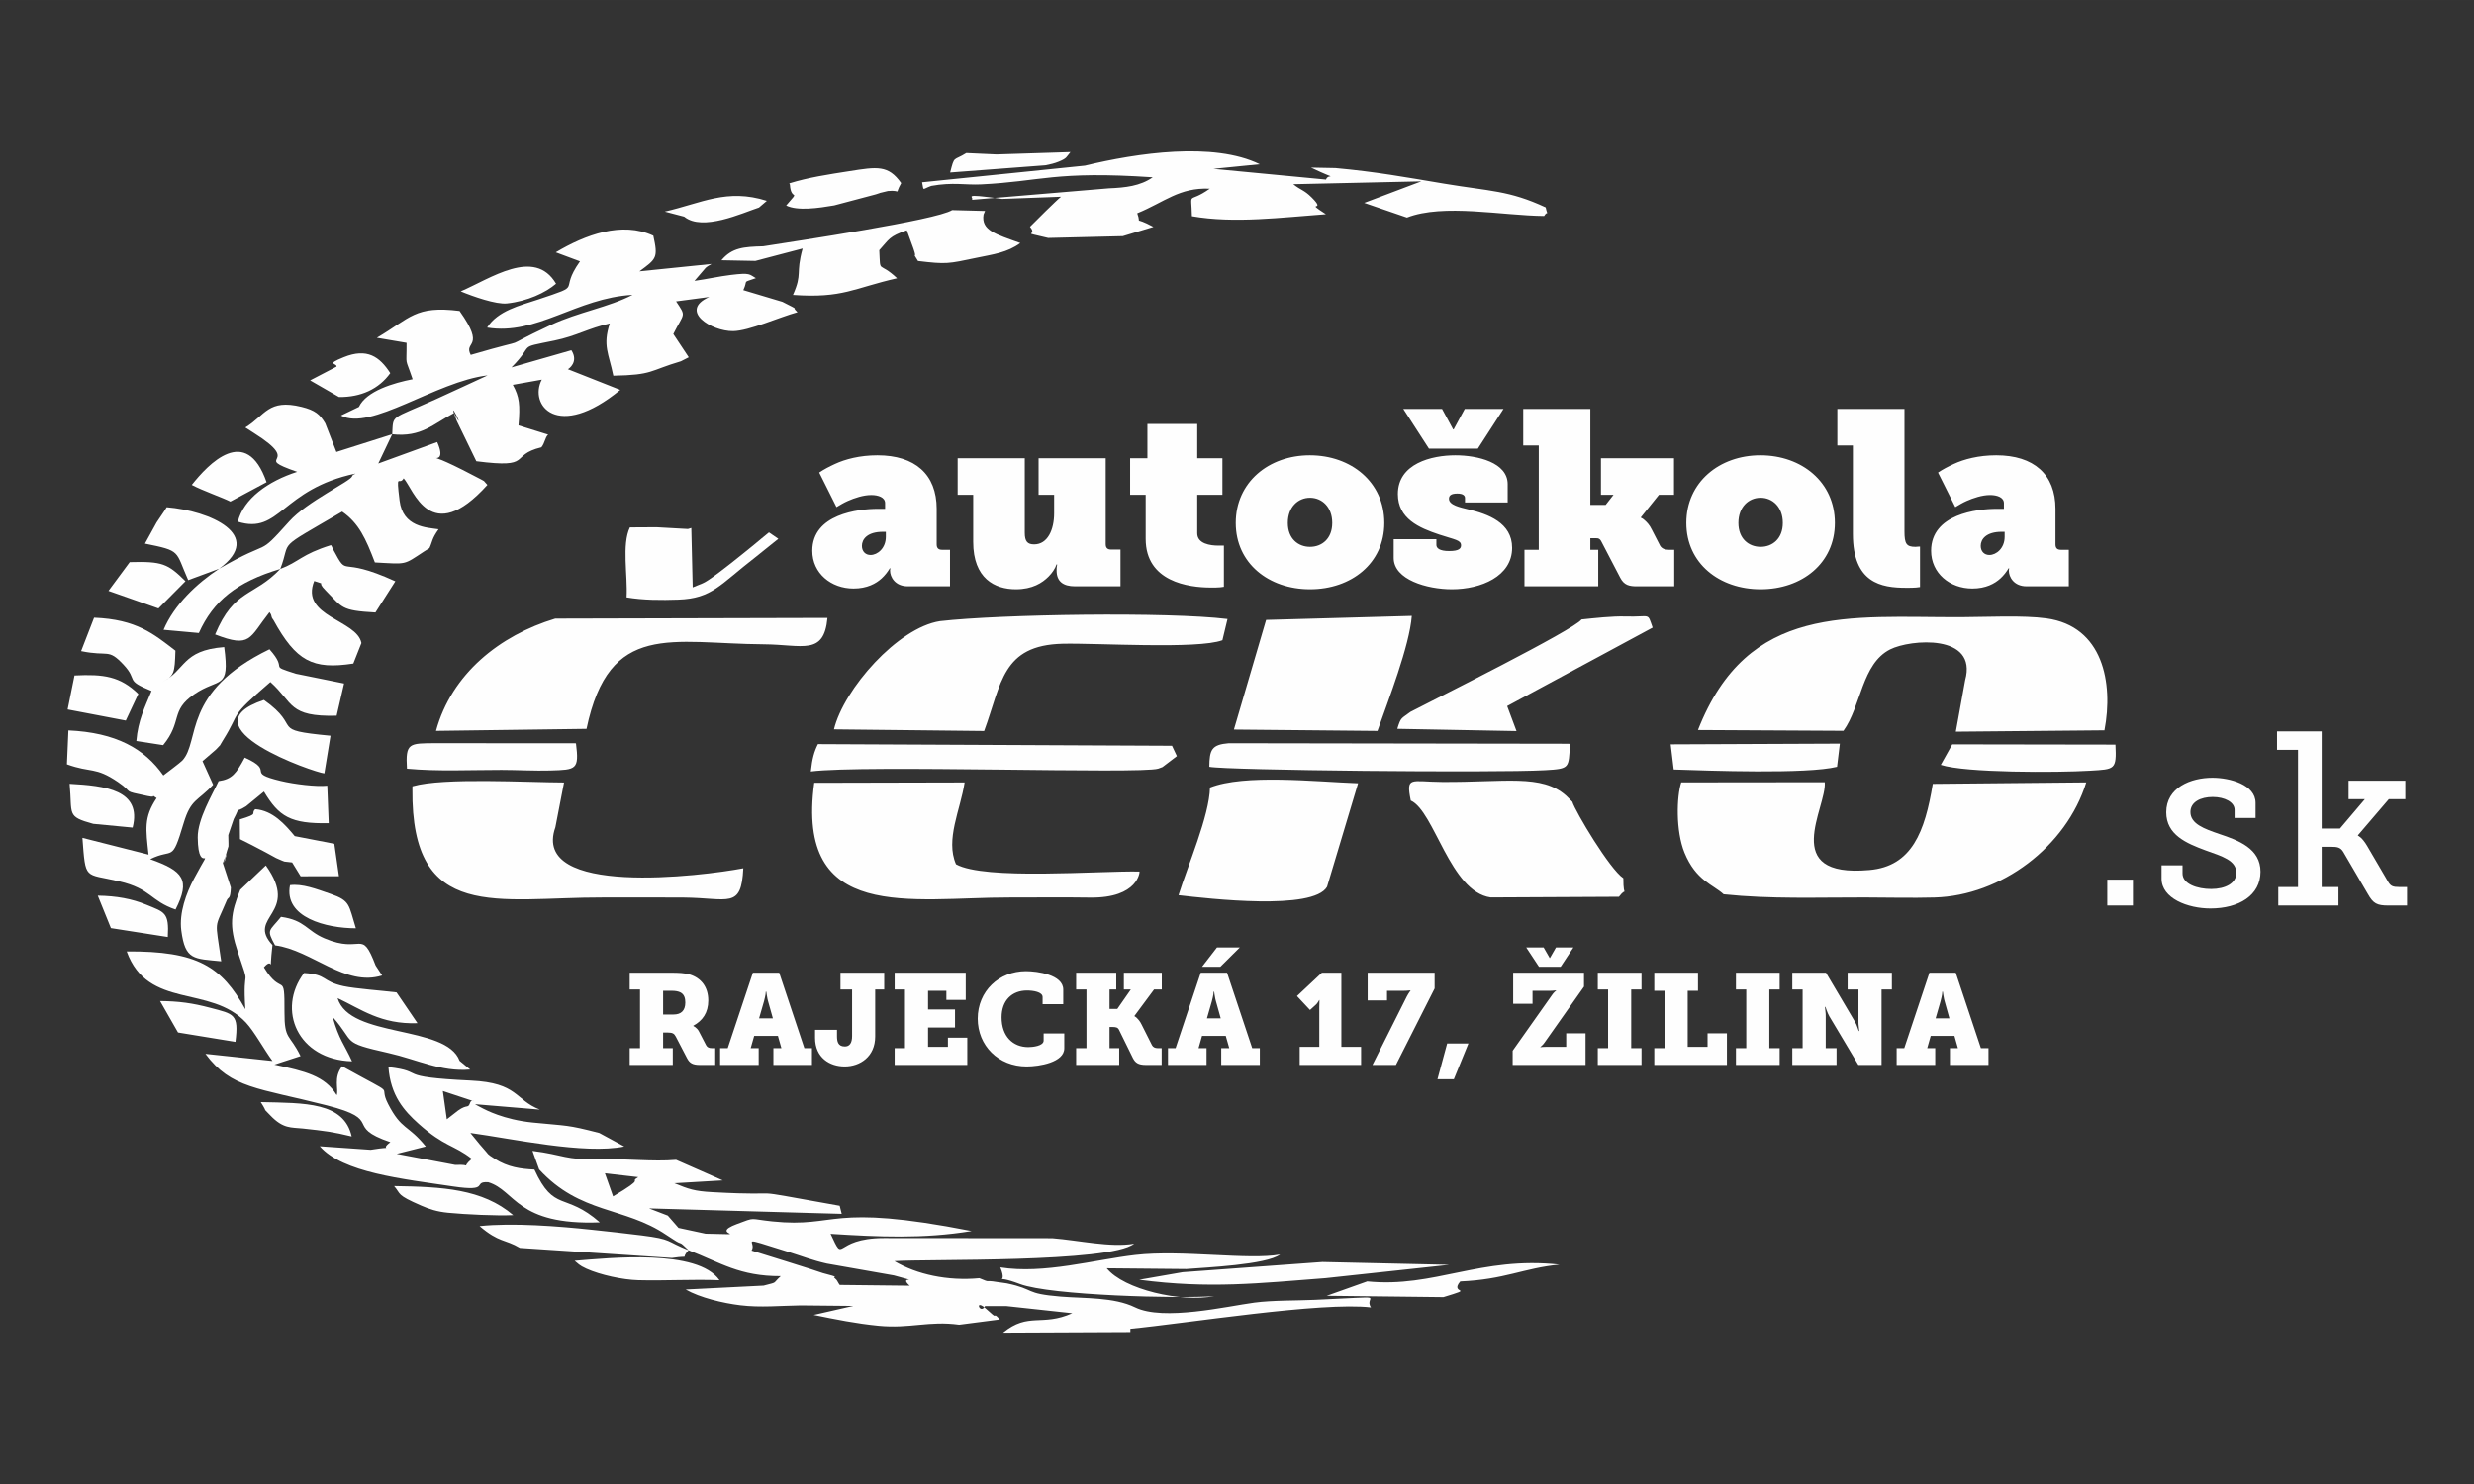
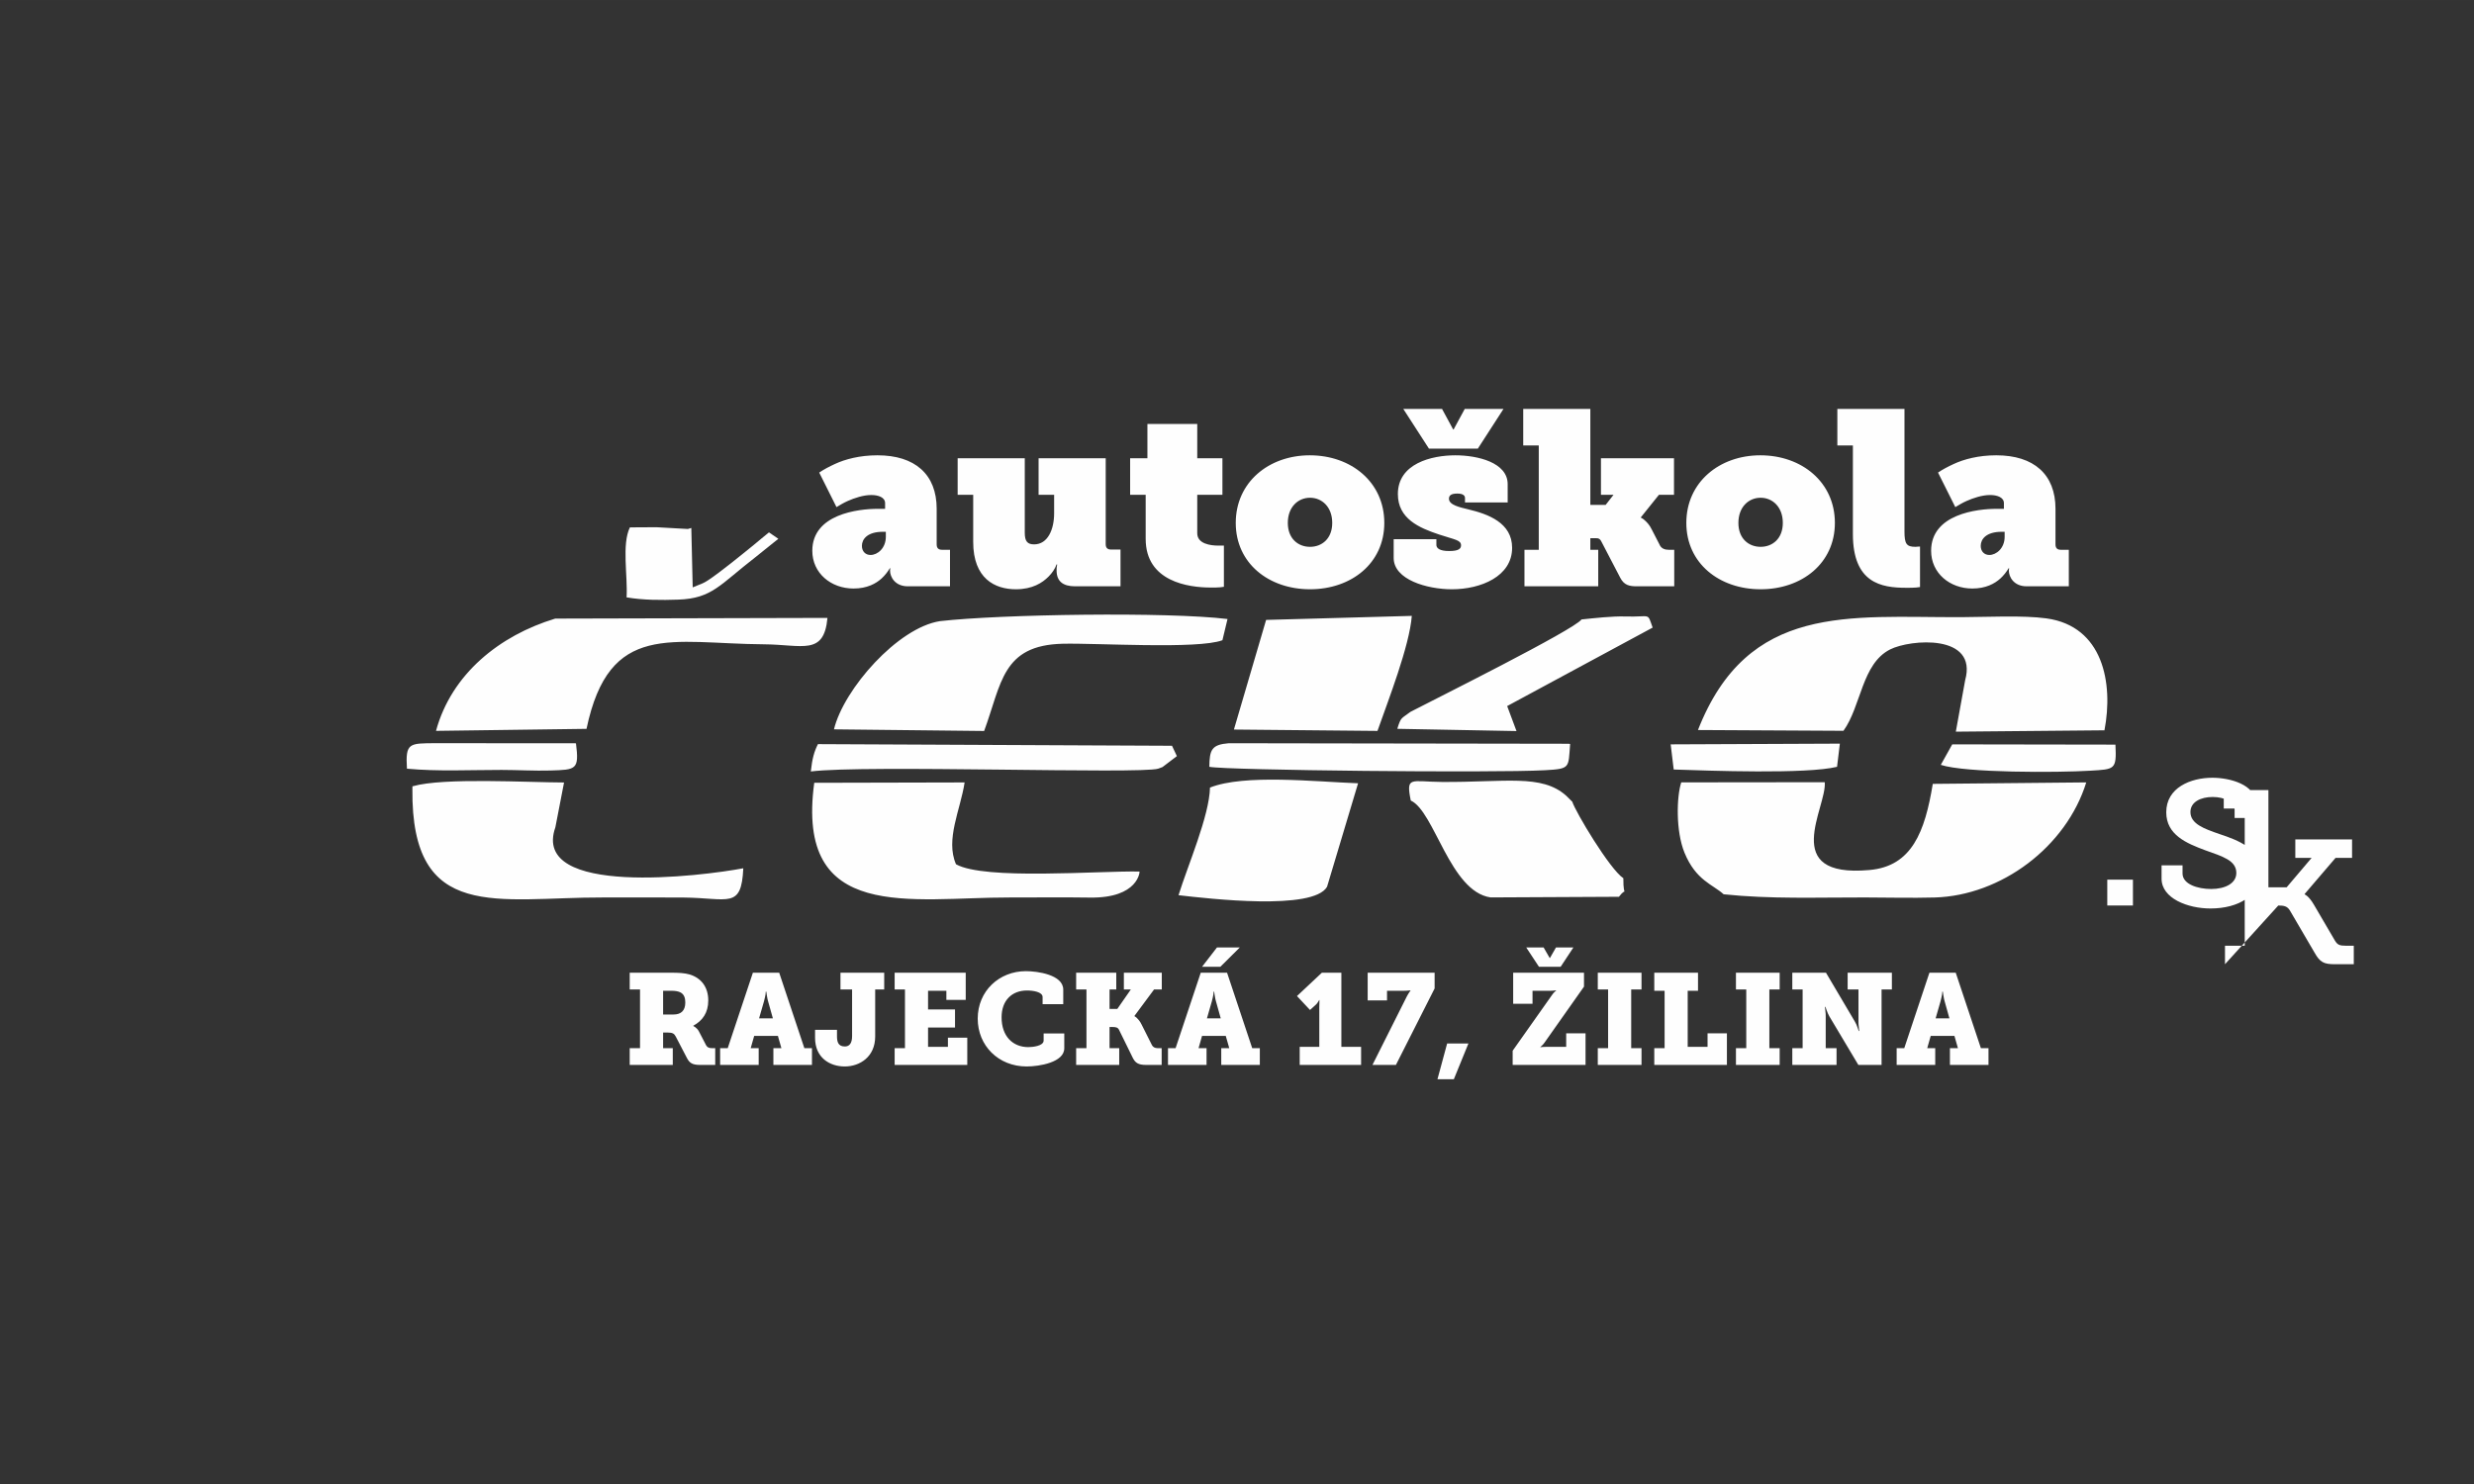
<svg xmlns="http://www.w3.org/2000/svg" xml:space="preserve" width="42.333mm" height="25.4mm" version="1.1" style="shape-rendering:geometricPrecision; text-rendering:geometricPrecision; image-rendering:optimizeQuality; fill-rule:evenodd; clip-rule:evenodd" viewBox="0 0 4233.32 2539.98">
  <rect x="0" y="0" width="4233.32" height="2539.98" fill="#333333" stroke="none" />
  <defs>
    <style type="text/css">
   
    .fil0 {fill:#FEFEFE}
    .fil1 {fill:#FEFEFE;fill-rule:nonzero}
   
  </style>
  </defs>
  <g id="Vrstva_x0020_1">
    <g id="_2148240689664">
      <path class="fil0" d="M2949.34 1530.62c80.41,8.44 160.75,5.3 241.65,5.44 39.16,0.07 80.4,1.16 119.31,0.07 113.87,-3.2 225.33,-86.65 259.54,-197l-262.61 2.53c-13.4,81.53 -35.45,141.2 -108.61,147.46 -155.28,13.92 -72.28,-107.46 -76.24,-150.31l-245.55 0.28c-7.9,23.91 -9.71,83.1 5.58,120.44 19.48,47.55 48.82,54.47 66.93,71.09zm-1772.23 -625.23l-53.59 -3.01 -45.69 0.26c-14.13,29.25 -3.55,82.11 -5.67,119.78 28.26,4.82 59.25,4.89 88.49,3.86 57.91,-2.04 70.86,-25.38 131.88,-72.54l39.3 -31.55 -16.02 -11.01c-0.79,0.42 -24.56,20.31 -26.12,21.58 -20.8,16.9 -56,45.62 -77.19,59.82 -10.25,6.87 -12.74,6.54 -27.2,12.75l-2.37 -101.68 -5.82 1.74zm2442.67 369.07l-279.25 -0.45 -19.6 35.09c41.56,13.82 200.04,13.38 255.45,10.01 42.36,-2.58 45.56,-1.28 43.4,-44.65zm-761.05 -0.45l5.19 43.06c60.62,2.03 227.49,8.17 279.5,-4.63l4.8 -39.66 -289.49 1.23zm-2162.39 41.64c53.4,4.95 108.2,2.08 161.93,2.11 26.58,0.02 57.55,1.81 83.33,1.01 44.28,-1.37 49.7,-1.07 43.95,-46.59l-240.42 -0.18c-45.03,0.29 -51.55,-0.79 -48.79,43.65zm691.07 4.77c91.85,-11.7 563.56,4.74 594.45,-4.81 2.65,-0.82 4.83,-1.66 7.29,-2.72l24.63 -18.74 -8.3 -17.73 -605.87 -2.81c-6.46,12.87 -9.84,24.72 -12.2,46.81zm681.91 -7.99c29.19,6.01 487.98,10.67 573.93,5.87 44.33,-2.48 40.22,-3.62 43.44,-44.95l-2.8 -0.36 -581.27 -0.91c-29.18,2.36 -33,10.92 -33.3,40.35zm344.2 -94.09c-16,12.24 -16.18,8.31 -22.56,29.07l203.96 3.84 -15.97 -42.78 248.93 -134.3c-9.63,-26.85 -2.32,-17.64 -46.71,-19.03 -22.24,-0.7 -52.83,2.8 -74.97,5.08 -12.79,17.8 -251.29,136.64 -292.68,158.12zm-302.14 30.32l245.65 2.34c18.61,-52.87 54.82,-145.61 58.75,-196.88l-249.31 6.89 -55.09 187.65zm-40.93 99.32c-1.01,48.21 -38.28,134.1 -53.85,184.21 52.23,5.98 230.45,26.76 254.13,-14.38l53.11 -177.16c-74.85,-2.81 -194.45,-15.99 -253.39,7.33zm343.55 22.19c40.65,18.41 67.09,155.88 136.61,165.83l219.58 -1.1c15.56,-20.38 7.41,6.92 7.56,-31.76 -23.37,-15.58 -81.57,-112.97 -87.38,-130.93l-10.64 -10.51c-41.97,-37.25 -104.42,-22.58 -212.3,-23.34 -53.63,-0.38 -61.93,-10.65 -53.43,31.81zm-686.67 165.94c45.78,0.08 91.6,-0.55 137.36,0.16 84.11,1.31 85.76,-45.48 85.17,-44.59 -70.95,-1.36 -264.98,15.02 -314.01,-12.45 -18.46,-42.42 7.66,-93.19 14.74,-140.04l-257.3 0.61c-32.64,240.76 165.68,196.03 334.04,196.31zm-981.26 -285.19l257.54 -3.46c38.89,-185.34 145.38,-145.73 302.97,-144.71 66.58,0.43 103.36,19.97 109.32,-45.17l-465.81 1.17c-95.08,28.75 -177.44,94.64 -204.02,192.17zm286.01 285.17c45.73,0.12 91.58,-0.31 137.28,0.1 77.77,0.7 99.18,20.43 102.54,-50.09 -69.73,13.3 -364.15,50.16 -321.57,-70.19l14.83 -76.62c-62.51,-0.15 -206.44,-8.66 -258.59,6.37l-0.84 0.22 -0.05 4.86c-2.32,229.53 145.99,184.86 326.4,185.35zm394.94 -287.78l256.97 2.82c29.94,-81.15 30.54,-146.82 134.35,-149.32 58,-1.4 231.63,9.76 273.38,-6.03l8.73 -36.29c-101.94,-12.5 -387.55,-8.26 -492,3.62 -72.4,11.21 -164.7,116.35 -181.43,185.2zm1478.41 1.16l248.97 1.34c30.51,-42.37 31.15,-114.63 79.84,-139.28 34.36,-17.39 150.46,-27.26 128.38,52.78l-15.96 87.99 254.33 -2.33c15.58,-81.23 -2.54,-178.17 -99.17,-191.55 -40.35,-5.59 -103.61,-2.24 -146.17,-2.09 -191.27,0.67 -364.82,-24.69 -450.22,193.14z" />
      <path class="fil1" d="M1389.96 942.69c0,38.42 32.09,64.6 70.52,64.6 23.22,0 38.42,-8.44 48.13,-17.31 5.49,-5.07 10.14,-10.98 13.93,-17.31l0.85 0 0 0.84c0,1.27 -0.42,1.27 -0.42,2.54l0 0.42c0,10.98 8.44,27.02 30.4,27.02l72.2 0 0 -62.49 -13.51 0c-6.34,0 -9.29,-2.96 -9.29,-9.29l0 -60.8c0,-59.11 -37.16,-91.63 -101.34,-91.63 -30.4,0 -55.31,6.76 -72.62,14.78 -10.13,4.65 -19,9.29 -27.02,14.78l29.55 59.11c6.34,-3.8 12.67,-7.6 19.42,-10.55 11.41,-5.07 26.61,-10.14 40.12,-10.14 11.82,0 23.64,3.81 23.64,13.94l0 9.71 -12.66 0c-32.94,0 -111.9,8.87 -111.9,71.78l0 0zm84.87 -8.45c0,-11.4 9.29,-24.06 35.89,-24.06l5.07 0 0 8.44c0,19.85 -14.36,31.25 -26.18,31.25 -8.44,0 -14.78,-5.91 -14.78,-15.63l0 0zm328.92 -55.73c0,27.87 -10.97,53.2 -34.2,53.2 -11.4,0 -16.04,-5.07 -16.04,-19.84l0 -127.52 -114.85 0 0 62.49 26.6 0 0 80.65c0,62.91 37.16,81.07 73.05,81.07 28.29,0 45.18,-10.98 55.73,-21.54 6.34,-6.33 10.98,-13.09 13.94,-21.11l0.84 0c0,1.27 0,2.11 -0.42,3.38 -0.42,2.11 -0.42,4.22 -0.42,7.18 0,18.15 10.55,27.02 31.66,27.02l77.69 0 0 -62.91 -16.04 0c-6.33,0 -9.29,-2.96 -9.29,-9.29l0 -146.94 -114.85 0 0 62.49 26.6 0 0 31.67zm156.65 43.91c0,73.05 73.05,83.18 111.47,83.18 6.76,0 12.25,0 16.05,-0.42l6.33 -0.85 0 -70.51 -9.71 0c-13.09,0 -35.89,-2.95 -35.89,-21.11l0 -65.87 43.07 0 0 -62.49 -43.07 0 0 -58.69 -85.29 0 0 58.69 -29.56 0 0 62.49 26.6 0 0 75.58zm154.12 -27.44c0,69.24 56.58,113.58 127.09,113.58 70.52,0 127.1,-44.34 127.1,-113.58 0,-69.67 -56.58,-115.7 -127.52,-115.7 -70.09,0 -126.67,46.03 -126.67,115.7zm89.09 0c0,-27.45 17.73,-43.07 38,-43.07 20.27,0 38,15.62 38,43.07 0,27.02 -17.73,40.95 -38,40.95 -20.27,0 -38,-13.93 -38,-40.95zm241.52 -127.1l83.6 0 43.91 -67.98 -66.29 0 -19 35.05 -0.84 0 -19 -35.05 -66.29 0 43.91 67.98zm-60.38 187.05c0,37.16 57,53.63 99.65,53.63 49.4,0 103.02,-21.96 103.02,-70.94 0,-43.07 -41.38,-57.84 -75.16,-65.87 -13.51,-3.37 -32.93,-7.17 -32.93,-18.15 0,-5.07 2.96,-8.87 14.36,-8.87 10.13,0 13.09,3.8 13.09,7.6l0 7.6 73.04 0 0 -31.24c0,-37.16 -51.51,-49.41 -89.51,-49.41 -40.54,0 -98.38,13.94 -98.38,66.29 0,42.23 36.31,57.85 70.51,69.25 26.6,8.87 37.58,9.29 37.58,18.58 0,5.49 -3.8,9.71 -20.27,9.71 -16.89,0 -21.95,-5.07 -21.95,-10.55l0 -9.72 -73.05 0 0 32.09zm223.78 48.56l126.25 0 0 -62.49 -13.51 0 0 -19.84 9.71 0c3.8,0 6.76,0.42 9.71,6.75l31.67 60.8c6.76,13.09 15.62,14.78 29.14,14.78l63.33 0 0 -62.49 -9.29 0c-6.75,0 -11.82,-2.11 -14.78,-6.76l-14.35 -27.86c-3.8,-8.03 -8.45,-12.67 -12.25,-16.05 -2.11,-2.11 -4.22,-3.38 -6.33,-4.22l0 -0.85 30.82 -38.42 25.76 0 0 -62.49 -124.98 0 0 62.49 21.53 0 -13.51 17.31 -26.18 0 0 -164.25 -114.85 0 0 62.49 26.6 0 0 178.61 -24.49 0 0 62.49zm276.99 -108.51c0,69.24 56.58,113.58 127.09,113.58 70.52,0 127.1,-44.34 127.1,-113.58 0,-69.67 -56.58,-115.7 -127.52,-115.7 -70.09,0 -126.67,46.03 -126.67,115.7zm89.09 0c0,-27.45 17.74,-43.07 38,-43.07 20.27,0 38.01,15.62 38.01,43.07 0,27.02 -17.74,40.95 -38.01,40.95 -20.26,0 -38,-13.93 -38,-40.95zm195.92 19c0,84.02 48.56,92.04 91.2,92.04 6.76,0 12.25,0 16.89,-0.42l6.76 -0.84 0 -69.25 -2.54 0c-1.68,0 -3.37,0.42 -5.06,0.42 -15.62,0 -19,-5.06 -19,-26.6l0 -209.43 -114.85 0 0 62.49 26.6 0 0 151.59zm133.85 28.71c0,38.42 32.09,64.6 70.51,64.6 23.23,0 38.42,-8.44 48.14,-17.31 5.49,-5.07 10.13,-10.98 13.93,-17.31l0.85 0 0 0.84c0,1.27 -0.43,1.27 -0.43,2.54l0 0.42c0,10.98 8.45,27.02 30.4,27.02l72.21 0 0 -62.49 -13.52 0c-6.33,0 -9.28,-2.96 -9.28,-9.29l0 -60.8c0,-59.11 -37.16,-91.63 -101.34,-91.63 -30.4,0 -55.31,6.76 -72.63,14.78 -10.13,4.65 -19,9.29 -27.02,14.78l29.56 59.11c6.33,-3.8 12.67,-7.6 19.42,-10.55 11.4,-5.07 26.6,-10.14 40.11,-10.14 11.83,0 23.65,3.81 23.65,13.94l0 9.71 -12.67 0c-32.93,0 -111.89,8.87 -111.89,71.78l0 0zm84.87 -8.45c0,-11.4 9.29,-24.06 35.89,-24.06l5.06 0 0 8.44c0,19.85 -14.35,31.25 -26.17,31.25 -8.45,0 -14.78,-5.91 -14.78,-15.63l0 0z" />
-       <path class="fil1" d="M3605.81 1549.86l43.91 0 0 -44.33 -43.91 0 0 44.33zm92.89 -46.02c0,33.78 44.76,51.09 83.6,51.09 48.56,0 85.72,-22.38 85.72,-62.91 0,-39.69 -37.58,-53.63 -70.52,-64.6 -25.75,-8.87 -49.4,-17.32 -49.4,-37.58 0,-17.32 17.74,-25.76 38,-25.76 20.69,0 37.58,8.87 37.58,21.96l0 13.93 35.89 0 0 -25.76c0,-31.24 -43.91,-43.06 -73.89,-43.06 -37.15,0 -78.96,16.88 -78.96,59.11 0,38.84 35.05,53.2 66.72,65.02 29.55,10.56 53.2,17.31 53.2,38.85 0,17.73 -19,27.44 -43.07,27.44 -23.65,0 -48.98,-8.44 -48.98,-26.6l0 -13.93 -35.89 0 0 22.8zm199.72 46.02l103.02 0 0 -31.66 -28.71 0 0 -68.83 16.89 0c9.29,0 15.2,0.85 19.85,8.45l42.22 72.2c9.29,16.47 15.62,19.84 35.05,19.84l32.09 0 0 -31.66 -13.52 0c-10.97,0 -14.35,-1.69 -18.57,-8.45l-36.32 -62.07c-8.44,-14.35 -15.2,-17.31 -15.62,-17.31l0 -0.84 52.78 -61.65 28.29 0 0 -31.67 -97.11 0 0 31.67 27.86 0 -42.64 50.25 -31.25 0 0 -166.36 -76.42 0 0 31.66 35.89 0 0 234.77 -33.78 0 0 31.66z" />
-       <path class="fil0" d="M614.13 696.43l-30.71 14.76c50.95,27.45 162.41,-58.37 250.94,-68.69 -24.4,11.14 -58.33,27.17 -89.13,41.07 -78.53,35.43 -72.09,25.37 -74.11,59.66l-95.49 30.32 -19.07 -48.94c-8.99,-15.25 -17.31,-22.48 -40.36,-28.19 -57.44,-14.22 -62.16,14.44 -96.37,35.25l14.51 9.36c88.21,55.61 -7.4,38.21 74.19,66.55 -49.96,15.97 -91.88,46.12 -101.55,85.35 72.22,22.61 74.33,-55.57 201.37,-82.4 -1.91,1.66 -4.92,1.54 -5.89,4.8 -2.45,8.27 -77.08,43.16 -107.38,76.92 -57.62,64.19 -27.18,27.25 -120.05,81.11 79.12,-57.92 -16.57,-99.27 -89.81,-105.23 -5.85,9.86 -10.37,15.35 -17.26,26.06l-19.97 36.25c62.94,12.66 51.5,11.8 74.05,62.5l52.99 -19.58c-38.26,25.02 -77.35,62.23 -95.13,104.59l60.35 5.47c24.83,-55.23 64.97,-87.46 139.35,-109.65 -45.25,47.89 -78.86,33.77 -111.52,112.14 61.38,23.69 58,6.41 93.04,-38.13 1.34,2.14 2.8,3.21 3.37,6.79 0.57,3.56 2.63,5.25 3.43,6.69 38.71,70.43 66.99,85.17 136.64,74.48l13.89 -35.12c-7.55,-39.9 -105.5,-45 -80.8,-106.17 23.42,8.07 1.93,-1.55 19.62,16.23 28.98,29.15 25.28,34.36 85.14,37.63l34.04 -53.38c-100.88,-46.18 -78.5,-2.75 -106.52,-54.74 -0.81,-1.52 -1.91,-5.1 -3.58,-7.18 -50.74,15.83 -54.59,28.67 -86.75,40.76 20.11,-52.23 -11.27,-29.7 105.88,-98.1 28.58,19.77 40.37,46.11 55.99,86.99 55.79,2.94 48.08,4.9 84.04,-18.66l9.3 -5.86c5.27,-11.14 3.65,-15.54 15.64,-32.28 -20.61,-3.03 -61.16,-3.74 -66.73,-49.12 -6.3,-51.38 -0.92,-23.98 6.98,-38.05 16.74,18.08 45.54,119.69 143.32,11.26 -9.67,-9.76 0.78,-3.11 -22.97,-15.64 -114.78,-60.55 -37.65,-1.24 -62.95,-57.7l-100.8 36.7 23.82 -50.08c49.99,5.56 70.01,-17.59 105.67,-36.25 24.44,43.8 -15.62,-39.07 4.83,13.55l33.44 68.88c99.43,12.78 54.61,-10.1 111.38,-23.87 6.12,-7.63 6.18,-17.03 11.51,-21.68l-50.77 -15.82c3.05,-35.3 1.61,-48.81 -9.72,-69.38l49.63 -8.85c-22.62,43.07 26.55,105.9 134.24,17.52l-89.68 -35.44c1.62,-0.5 18.91,-12.54 6.03,-32.47l-102.51 29.41c41.94,-42.08 6.71,-32.27 73.57,-46 37.67,-7.73 57.95,-21.06 94.59,-29.21 -12.41,38.2 -1.69,51.06 6.12,89.4 68.51,-1.26 60.95,-8.54 115.61,-24.7l13.45 -6.85 -26.39 -39.8c18.76,-37.27 22.59,-28.95 4.75,-55.85l56.84 -7.55c-53.11,23.54 3.71,58.93 40.8,58.46 27.14,-0.34 79.13,-23.93 110.08,-32.4 -13.67,-12.77 8.93,0.17 -25.74,-17.71l-66.92 -20.02c8.84,-19.03 -3.3,-11.69 21.47,-20.53 -11.59,-6.48 -8.84,-9.69 -42.81,-5.51 -20.77,2.55 -40.48,7.07 -62.29,10.16l19.2 -22.38c1.72,-1.75 7.25,-4.97 10.02,-6.55l-123.42 12.6c29.29,-21.58 32.21,-22.93 23.81,-61.01 -53.63,-25.06 -116.51,-1.55 -166.91,28.47l41.43 15.46c-38.73,54.82 10.01,37.99 -72.34,65.52 -29.63,9.91 -68.22,18.78 -86.55,47.78 85.06,14.02 152.76,-50.61 248.84,-55.95 -40.3,21.11 -93.12,29.67 -139.29,51.31 -103.34,48.43 -16.55,16.13 -137.6,51.47 -12.89,-24.43 26.9,-10.49 -19.13,-75.25 -76.21,-9.51 -84.09,12.24 -141.52,45.94l50.83 8.62c0.25,43.83 -3.53,21.07 10.39,62.34 -31.75,6.18 -79.07,19.83 -91.93,47.34zm-114.25 779.7l14.56 23.66 65.57 -0.13 -7.97 -55.47 -67.71 -13.1c-16.55,-19.99 -37.58,-43.92 -67.62,-46.11 -8.88,8.49 8.35,7.03 -26.43,17.54l0.36 33.73c15.47,7.78 24.8,12.28 43.51,22.37 2.33,1.25 17.91,9.84 18.46,10.07 20.03,8.53 8.5,4.81 27.27,7.44zm670.81 -1105.3c31.4,25.78 99.71,-6.38 128,-15.58l13.45 -11.47c-68.44,-21.72 -111.8,4.07 -174.6,18.37l33.15 8.68zm534.54 -106.51l-51.8 -2.35c-22.47,14.15 -19.99,3.36 -27.6,33.26l163.02 -12.35c7.76,-1.51 15.21,-3.15 22.69,-6.21 14.76,-6.03 12.72,-7.76 20.11,-16.35l-126.42 4zm-1259.04 1622.01c14.7,23.21 0.09,5.59 16.07,22.46 22.4,23.64 35.93,20.56 55.86,22.72 37.6,4.07 51.62,5.78 83.67,13.61 -13.16,-58.98 -80.16,-57.11 -155.6,-58.79zm119.48 -356.4c-24.84,-8.55 -48.44,-17.73 -69.45,-14.91 -10.86,55.56 62.57,73.81 112.73,73.79 -12.51,-39.91 -8.97,-47.08 -43.28,-58.88zm-315.43 18.51c-24.45,-10.06 -50.56,-14.96 -82.94,-15.44l22.48 55.52 97.32 15.23c2.54,-42.46 -5.47,-42.39 -36.86,-55.31zm424.14 481.61c12.23,14.2 3.36,14.72 45.95,33.25 14.52,6.31 27.11,10.55 46.47,12.44 29.14,2.85 83.52,5.45 111.39,4.07 -52.92,-45.17 -121.39,-48.48 -203.81,-49.76zm-400.48 -316.69l30.73 53.81 98.23 16.07c5.96,-47.88 -2.05,-47.48 -43.48,-58.4 -29.82,-7.87 -53.09,-11.18 -85.48,-11.48zm-114.43 -303.34l67.48 6.44c16.36,-64.78 -47.36,-71.61 -107.81,-74.92 4.94,53.12 -5.85,55.8 40.33,68.48zm628.83 -911.35c20.88,8.7 60.54,22.66 79.2,20.65 34.83,-3.76 66.04,-18.33 83.97,-33.74 -36.71,-62.68 -112.98,-8.26 -163.17,13.09zm-212.44 128.8l-45.21 23.57 49.42 28.46c37.54,0.47 68.25,-13.73 87.73,-40.87 -18.34,-28.41 -39.77,-43.37 -79.48,-27.35 -32.43,13.08 -11.33,9.9 -12.46,16.19zm-390.26 383.81l85.54 30.08 46.24 -46.6c-30.16,-29.92 -39.49,-34.21 -95.4,-32.63l-36.38 49.15zm142.55 -181.33c18.53,9.88 52.86,21.75 66.01,28.51l61.96 -33.15c-34.93,-100.5 -100,-30.63 -127.97,4.64zm-212.45 384.31l99.54 18.99 21.42 -45.59c-31.03,-30.02 -59.04,-34.1 -109.17,-31.54l-11.79 58.14zm1115.44 976.91c-37.58,-53.99 -187.4,-38.04 -247.93,-33.21 6.12,4.63 7.22,7.56 20.21,13.43 23.59,10.66 62.11,19.01 88.54,19.72 45.95,1.25 91.44,-1.72 139.18,0.06zm1108.45 2.01l-69.41 24.69 199.72 2.29c57.06,-17.43 9.28,-3.94 28.75,-26.9 76.47,-3.31 107.47,-22.64 169.7,-28.82 -135.39,-14.67 -214.04,40.28 -328.76,28.74zm-1868.85 -575.17c63.16,8.35 119.95,71.65 183.15,51.52l-11.14 -16.97c-25.01,-65.21 -22.38,-18.7 -87.37,-46.46 -31.15,-13.31 -33.23,-31.07 -74.51,-36.83 -20.14,25.13 -25.52,20.8 -10.13,48.74zm874.47 -1266.28c19.52,9.71 55.55,4.4 82.17,-0.17l71.24 -18.9c15.86,-4.91 -4.35,0.43 20.69,-5.7 25.25,-2.42 10.01,9 22.72,-13.57 -22.05,-31.31 -41.29,-27.86 -88.22,-20.5 -36.67,5.74 -70.63,10.81 -103.07,20.91 -0.2,0.85 0.84,1.39 0.91,2.46 1.78,29.56 19.06,5.63 -6.44,35.47zm-893.65 846.26c-138.59,46.28 86.8,124.44 103.46,125.71l10.54 -64.46c-108.22,-10.27 -45.56,-12.73 -114,-61.25zm1572.08 979.44l-74.3 12.94c120.23,15.83 204.89,5.99 318.82,-2.75l211.57 -22.79 -216.92 -4.82 -239.17 17.42zm-1134.1 -41.58l260.24 17.25c35.91,-5.37 12.03,4 28.52,-13.2 54.67,21.19 87.08,44.53 157.6,44.27 -15.35,14.1 -3.89,9.46 -29.24,16.25l-133.41 6.68c24.43,13.99 63.53,23.33 93.55,26.99 34.62,4.24 68.5,0.7 103.13,0.24l90.08 0.9 -67.7 15.4c38.33,7.8 72.83,14.81 110.91,18.55 53.62,5.27 86.11,-8.91 138.09,-1.78l69.56 -9.03c-2.74,-2.35 -7.36,-8.84 -8.58,-6.31 -0.47,0.98 -4.97,-2.58 -12.92,-10.05 -23.97,-22.51 -12.56,9.82 -3.82,-6.53l36.35 0.01 112.96 12.22c-52.32,23.38 -74.87,-2.32 -118.48,33.3l217.84 -1 0.02 -5.67c95.53,-9.25 327.17,-46.49 411.67,-36.55 -14.18,-20.81 39.02,-18.92 -95.95,-12.99 -31.92,1.4 -72.84,0.64 -103.83,4.8 -46.99,6.31 -155.3,31.83 -203.87,8.07 -36.25,-17.72 -86.55,-15.07 -127.18,-18.41 -63.55,-5.22 -42.19,-12.11 -92.12,-22.66 -3.31,-0.7 -14.04,-1.87 -17.23,-2.43 -22.12,-3.84 -9.13,2.27 -29.92,-6.48 -54.21,5.15 -107.11,-6.38 -145.41,-29.13 54.59,-4.01 368.21,3.35 410.29,-29.93 -40.37,7.01 -94.79,-5.76 -140,-9.33l-288.14 -0.24c-88.82,0 -65.93,47.07 -91.32,-7.26 82.31,5.2 158.05,8.88 241.31,-4.8 -247.53,-48.56 -227.92,-4.81 -340.89,-16.46 -41.11,-4.24 -27.6,-7.79 -60.52,4.41 -51.34,19.01 33.33,18.4 -53.83,16.6l-46.3 -9.96 -18.3 -20.96 -32.11 -12.35 329.68 9.33 -3.48 -13.83c-185.95,-33.08 -70.06,-15.19 -218.33,-23.38 -30.08,-1.65 -40.25,-5.22 -64.49,-15.26l82.72 -4.85 -79.86 -35.16c-38.86,3.52 -89.15,-2.41 -131.74,-1.11 -58.02,1.77 -59.5,-7.33 -113.96,-14.22l11.41 31.68c70.42,76.77 145.98,63.67 217.49,112.06 2.33,1.57 9.17,5.94 11.45,7.45 19.78,13.1 6.84,-0.29 26.82,18.91 -39.58,-15.6 -27,-18.64 -80.06,-25.34 -28.07,-3.55 -57.67,-6.76 -85.74,-9.74 -57.31,-6.08 -135.46,-12.22 -191.87,-6.23 33.37,28.58 43.28,22.09 68.91,37.26zm822.1 33.36c14.87,35.1 -19.17,8.61 33.76,28.53 51.97,19.56 273.28,25.37 332.32,20.71 -56.61,11.08 -154.41,-11.2 -183.96,-47.72l136.11 1.29c31.97,-2.62 137.59,-7.18 160.51,-24.83 -53.89,9.93 -168.19,-8.43 -247.73,0.79 -70.97,8.23 -156.01,33.06 -231.01,21.23zm-1572.83 -1054.79c47.44,9.84 45.77,-5.19 72.32,22.97 26.45,28.07 0.79,25.95 48.19,45.25 -11.06,26.9 -23.14,49.98 -26.01,85.6l45.87 7.1c33.29,-40.57 11.89,-58.68 52.69,-86.75 43.69,-30.05 61.68,-6.03 51.77,-81.04 -73.47,5.54 -65.35,39.91 -107.08,60.35 21.85,-11.11 22.38,-15.69 23.62,-54.25 -37.21,-28.47 -66.2,-53.56 -139.22,-56.45l-22.15 57.22zm647.6 701.21c-22.92,-62.26 -188.2,-37.97 -208.76,-107.29 40.26,18.85 73.83,45.13 136.7,42.91l-35.86 -52.72c-24.41,-3.01 -70.46,-6.32 -90.77,-10.72 -37.44,-8.13 -27.19,-20.21 -67.47,-22.45 -47.26,62.49 -11.11,148.4 82.12,151.15 -12.74,-28.33 -22.5,-37.31 -33.17,-75.98 40.05,45.2 12.73,43.13 95.49,61.74 48.99,11.02 89.73,32.67 139.9,28.34l-18.18 -14.98zm-412.37 -478.65c-10.8,23.29 -36.05,64.91 -35.7,96.55 0.8,71.66 31.59,-0.54 -6.24,70.13 -13.49,25.21 -25.82,58.98 -21.85,89.09 6.71,50.81 21.25,47.89 68.25,52.58 -10.46,-75.61 -12.23,-52.15 9.6,-104.53 2.57,-6.17 6.11,-0.38 6.91,-21.81l-13.69 -41.77c15.17,-41.72 -5.08,26 5.19,-13.87 5.89,-22.84 4.41,-5.07 4.1,-34.09 0.73,-1.8 9.29,-27.38 9.3,-27.4 13.17,-25.09 -0.51,-8.24 21.14,-21.92l30.61 -25.12c25.53,42.67 45.3,55.34 110.81,54.12l-2.48 -64.16c-18.46,1.99 -56.05,-2.5 -79.52,-8.12 -62.71,-15.01 -7.69,-15.75 -61.65,-39.96 -14.69,27.29 -21.57,36.94 -44.78,40.28zm931.97 -915.46c-33.43,0.89 -53.48,2.24 -71.52,23.91l58.08 1.14 80.79 -21.23c-12.38,44.9 0.24,41.63 -16.49,79.43 85.47,6.16 104.37,-11.86 178.17,-28.53 -32.9,-30.91 -28.3,-5.38 -30.49,-48.06 17.17,-18.74 16.43,-23.53 47.08,-34.03l11.31 31.12c7.74,21.78 -3.79,2.45 7.87,21.43 49.15,5.94 51.74,4.66 99.72,-5.37 29.32,-6.13 53.22,-9 75.31,-25.34 -41.89,-15.14 -67.18,-21.51 -62.9,-48.7l2.61 -6.2 -56.28 -1.47c-27.86,17.34 -266.9,53.04 -323.26,61.9zm-256.95 1626.15l-14 -39.54 57.04 6.6c-17.3,10.26 15.81,-1.72 -43.04,32.94zm359.13 131.37c-3.84,-1.94 -121.92,-38.58 -122.17,-38.62 9.98,-15.84 -27.48,-26.07 62.29,2.07 25.08,7.86 41.43,14.56 66.25,20.18l115.02 20.25c53.35,15.35 4.98,-1.82 27,17.66l-119.74 -1.32c-2.04,-2.45 -4.37,-7.68 -5.68,-8.92 -0.73,-0.7 -3,-3.08 -3.81,-3.73 -1.8,-1.45 11.12,0.1 -19.16,-7.57zm-1043.46 -835.91l-18.23 -40.35 22.82 -19.66c12.12,-13.05 3.34,-1.95 12.51,-16.58 31.93,-50.93 7.52,-36.02 80.86,-99.25 39.93,35.88 30.6,59.78 113.33,57.67l12.73 -55.11 -82.59 -16.72c-49.2,-15.78 -11.39,-4.23 -45.04,-41.84 -150.78,73.12 -117.91,157.37 -149.29,190.57 -3.33,3.52 -28.99,22.8 -32.32,25.32 -32.1,-45.72 -81.11,-73.45 -162.48,-77.07l-2.53 58.07c41.8,15.14 48.02,3.65 87.23,30.22 28.76,19.48 4.52,14.25 51,24.08 20.7,4.38 -1.14,-6.78 15.26,3.47 -22.21,33.31 -18.48,53.05 -13.81,96.8l-113.16 -28.71c5.62,73.52 2.89,60.41 62.78,74.36 55.09,12.83 53.09,33.47 96.56,48.32 25.74,-50.74 13.53,-66.05 -43.37,-86.16 40.11,-19.98 36.5,7.89 57.18,-61.52 12.5,-41.93 23.89,-37.21 50.56,-65.91zm1213.08 -1031.16c3.44,15.86 -0.94,12.13 15.72,6.21 36.78,-6.7 58.02,-1.31 84.91,-2.59 102.2,-4.86 126.1,-23.53 294.04,-12.15 -21.38,15.02 -47.11,17.77 -74.98,18.9l-234.6 19.7c5.77,-4.35 -21.78,-11.89 51.77,-1.55l100.87 -3.75c-7.15,5.56 -46.72,44.74 -53.15,51.44 14.87,17.14 -19.97,6.94 31.17,19.09l127.74 -3.09 52.35 -15.85c-36.47,-19.64 -19.53,-1.29 -27.69,-23.29 46.96,-19.24 71.68,-44.32 124.12,-42.08 -38.54,27.4 -31.59,1.07 -30.55,47.13 72.72,12.82 154.34,1.94 229.25,-3.44 -38.83,-25.17 2.76,-1.67 -24.34,-28.65 -13.47,-13.4 -18.45,-12.14 -31.53,-22.72l219.12 -4.88 -97.72 36.87 73.13 25.11c62.28,-24.32 163.62,-3.23 234.69,-2.71 7.47,-11.79 6.51,3.75 2.72,-14.69 -62.9,-29.21 -94.94,-27.47 -173.51,-40.61 -66.58,-11.14 -116.35,-20.35 -186.22,-26.73l-41.75 -0.8c51.35,24.72 29.61,7.95 25.6,20.51l-192.63 -18.37 79.22 -7.9c-79.18,-38.71 -210.04,-19.1 -299.25,2.43l-278.5 28.46zm-820.06 1555.34l53.2 17.62c-1.5,-1.17 -5.08,-1.74 -6.36,2.04 -3.87,11.33 -4.37,2.1 -20.6,13.68l-19.43 15.09 -6.81 -48.43zm-346.73 -344.29c-16.25,40.45 -19.29,60.86 -4,106.6 23.09,69.09 7.48,16.77 12.81,97.73 -40.5,-72.91 -81.8,-99.86 -203.01,-98.89 36.34,100.19 142.86,56.36 204.07,121.77 14.28,15.27 30.4,45.26 45.36,65.66l-114.73 -12.22c44.11,59.52 89.86,58.13 207.55,88.2 99.53,25.44 27.84,35.45 108.89,63.04 -21.9,16.35 14.85,5.3 -33.67,13.05l-87.12 -6.05c39.4,45.15 140.41,55.63 228.05,68.72 65.32,9.74 32.06,-8.86 60.15,-7.23 47.08,14.13 48.03,74.25 190.99,68.75 -59.84,-52.41 -78.04,-16.37 -111.93,-90.37 -23.7,-1.18 -45.23,-4.1 -67.5,-18.2 -15.76,-9.98 -9.11,-6.12 -20.1,-18.04 -7.82,-8.47 -17.12,-21.02 -21.97,-26.42 70.71,9.57 195.24,37.2 263.29,23.17l-42.69 -23.13c-56.33,-14.57 -53.42,-11.75 -114.26,-17.89 -49.84,-5.04 -80.83,-22.1 -84.68,-23.91 -2.03,-0.95 -5.28,-2.85 -6.91,-3.66 -1.63,-0.81 -4.67,-2.36 -6.85,-3.8l110.98 9.25c-43.1,-16.73 -36.65,-45.84 -118.05,-49.71 -134.51,-6.39 -73.99,-15.21 -141.02,-23.08 3.52,48.53 26.64,74.76 51.67,97.1 44.62,39.82 60.1,35.71 90.96,59.95 -21.14,18.29 4.29,8.75 -28.25,10.46l-100.28 -19.01 49.81 -12.57c-30.91,-38.17 -41.35,-27.57 -64.57,-72.94 -19.05,-37.23 22.35,-8.37 -78.53,-64.38 -15.47,19.31 -5.66,39.59 -9.33,49.43 -20.15,-33.27 -54.52,-40.98 -106.73,-52.3l44.82 -14.51c-18.77,-38.59 -27.67,-26.96 -27.46,-75.45 0.31,-73.4 -3.43,-24.15 -35.2,-76.5 18.49,-21.62 7.92,21.58 14.62,-38.15 -45.51,-48.99 48.4,-52.95 -11.33,-136.23l-43.85 41.76z" />
+       <path class="fil1" d="M3605.81 1549.86l43.91 0 0 -44.33 -43.91 0 0 44.33zm92.89 -46.02c0,33.78 44.76,51.09 83.6,51.09 48.56,0 85.72,-22.38 85.72,-62.91 0,-39.69 -37.58,-53.63 -70.52,-64.6 -25.75,-8.87 -49.4,-17.32 -49.4,-37.58 0,-17.32 17.74,-25.76 38,-25.76 20.69,0 37.58,8.87 37.58,21.96l0 13.93 35.89 0 0 -25.76c0,-31.24 -43.91,-43.06 -73.89,-43.06 -37.15,0 -78.96,16.88 -78.96,59.11 0,38.84 35.05,53.2 66.72,65.02 29.55,10.56 53.2,17.31 53.2,38.85 0,17.73 -19,27.44 -43.07,27.44 -23.65,0 -48.98,-8.44 -48.98,-26.6l0 -13.93 -35.89 0 0 22.8zm199.72 46.02c9.29,0 15.2,0.85 19.85,8.45l42.22 72.2c9.29,16.47 15.62,19.84 35.05,19.84l32.09 0 0 -31.66 -13.52 0c-10.97,0 -14.35,-1.69 -18.57,-8.45l-36.32 -62.07c-8.44,-14.35 -15.2,-17.31 -15.62,-17.31l0 -0.84 52.78 -61.65 28.29 0 0 -31.67 -97.11 0 0 31.67 27.86 0 -42.64 50.25 -31.25 0 0 -166.36 -76.42 0 0 31.66 35.89 0 0 234.77 -33.78 0 0 31.66z" />
      <path class="fil1" d="M1077.5 1822.68l73.72 0 0 -28.69 -16.55 0 0 -26.71 7.94 0c8.17,0 11.04,1.76 13.69,6.84l19.2 36.86c4.41,8.61 9.71,11.7 22.29,11.7l26.05 0 0 -28.69 -5.52 0c-5.08,0 -8.17,-1.33 -10.15,-5.08l-12.14 -23.4c-1.77,-3.53 -4.2,-5.73 -6.18,-7.28 -1.11,-0.88 -2.43,-1.55 -3.54,-2.21l0 -0.44c15.9,-8.61 25.61,-22.29 25.61,-43.26 0,-23.18 -12.36,-38.41 -31.56,-44.37 -9.06,-2.65 -19.43,-3.09 -31.57,-3.09l-71.29 0 0 28.7 17.66 0 0 100.43 -17.66 0 0 28.69zm57.17 -86.3l0 -40.61 14.12 0c6.62,0 11.7,0.88 15.23,2.64 6.84,3.31 8.61,10.16 8.61,17.44 0,14.35 -7.72,20.53 -20.09,20.53l-17.87 0zm1089.26 86.3l105.07 0 0 -30.9 -33.77 0 0 -126.92 -33.33 0 -42.6 39.95 22.29 23.84 9.49 -8.6c2.43,-1.99 3.53,-4.2 4.64,-5.74 0.66,-0.89 1.1,-1.77 1.54,-2.65l0.44 0 0 3.75c0,2.43 -0.22,5.07 -0.22,8.39l0 67.98 -33.55 0 0 30.9zm124.49 0l40.17 0 66.22 -130.89 0 -26.93 -114.56 0 0 47.46 33.11 0 0 -16.55 28.7 0c3.31,0 6.18,-0.23 8.16,-0.45 1.11,-0.22 2.21,-0.22 3.31,-0.22l0 0.44c-0.66,0.67 -1.1,1.55 -1.76,2.43 -1.1,1.55 -2.65,3.98 -4.42,7.29l-58.93 117.42zm111.25 24.5l28.03 0 24.94 -61.14 -36.42 0 -16.55 61.14zm128.68 -24.5l124.71 0 0 -54.08 -33.11 0 0 23.18 -34.66 0c-2.42,0 -4.63,0 -6.4,0.22l-3.09 0.44 0 -0.44 2.43 -2.21c1.55,-1.54 3.09,-2.87 4.64,-5.3l67.54 -95.79 0 -23.84 -121.18 0 0 53.2 33.11 0 0 -22.29 30.9 0c2.43,0 4.64,-0.23 6.4,-0.45 1.1,-0.22 1.99,-0.22 3.09,-0.22l0 0.44 -2.43 1.99c-1.54,1.55 -3.09,3.09 -4.63,5.52l-67.32 95.35 0 24.28zm45.02 -167.97l37.09 0 21.85 -33.11 -29.8 0 -10.37 18.1 -0.44 0 -10.38 -18.1 -29.8 0 21.85 33.11zm-1401.14 167.97l65.99 0 0 -28.69 -13.68 0 5.96 -20.97 40.61 0 5.96 20.97 -13.69 0 0 28.69 66 0 0 -28.69 -13.02 0 -43.04 -129.13 -45.03 0 -43.04 129.13 -13.02 0 0 28.69zm66.65 -79.68l8.39 -29.14c1.55,-5.07 1.99,-9.05 2.65,-11.91 0.22,-1.55 0.44,-3.1 0.44,-4.64l0.88 0 0.67 4.64c0.66,2.86 0.88,6.84 2.42,11.91l8.17 29.14 -23.62 0zm95.8 33.33c0,34.21 25.38,49 50.76,49 25.83,0 52.1,-16.56 52.1,-51.21l0 -80.56 15.45 0 0 -28.7 -74.83 0 0 28.7 19.87 0 0 79.68c0,11.92 -4.2,17.88 -12.36,17.88 -12.14,0 -13.47,-9.05 -13.47,-17.88l0 -10.6 -37.52 0 0 13.69zm136.18 46.35l124.27 0 0 -46.57 -33.11 0 0 15.67 -33.99 0 0 -33.11 46.13 0 0 -30.9 -46.13 0 0 -32 31.34 0 0 15.67 33.11 0 0 -46.58 -121.62 0 0 28.7 17.66 0 0 100.43 -17.66 0 0 28.69zm142.15 -79.24c0,46.13 35.31,81.89 83.65,81.89 21.85,0 64.45,-7.06 64.45,-31.12l0 -25.39 -35.31 0 0 12.14c0,9.49 -19.21,11.26 -26.27,11.26 -26.26,0 -45.69,-18.32 -45.69,-50.99 0,-29.13 17.88,-45.91 43.48,-45.91 10.6,0 26.71,2.43 26.71,11.26l0 12.14 35.32 0 0 -24.94c0,-25.6 -44.59,-31.56 -63.79,-31.56 -46.13,0 -82.55,34.21 -82.55,81.22zm168.41 79.24l73.72 0 0 -28.69 -16.55 0 0 -36.2 5.29 0c5.96,0 9.06,0.88 11.04,5.07l23.62 48.12c4.19,7.95 9.05,11.7 22.29,11.7l26.93 0 0 -28.69 -6.84 0c-4.64,0 -7.95,-1.77 -9.72,-5.08l-17.87 -35.54c-2.65,-5.51 -5.74,-8.83 -8.17,-11.25 -1.55,-1.33 -2.87,-2.21 -3.97,-2.87l0 -0.44 33.55 -45.25 13.24 0 0 -28.7 -64.89 0 0 28.7 11.92 0 -23.18 33.33 -13.24 0 0 -33.33 11.47 0 0 -28.7 -68.64 0 0 28.7 17.66 0 0 100.43 -17.66 0 0 28.69zm157.16 0l65.99 0 0 -28.69 -13.68 0 5.96 -20.97 40.61 0 5.96 20.97 -13.69 0 0 28.69 66 0 0 -28.69 -13.02 0 -43.04 -129.13 -45.03 0 -43.04 129.13 -13.02 0 0 28.69zm66.65 -79.68l8.39 -29.14c1.55,-5.07 1.99,-9.05 2.65,-11.91 0.22,-1.55 0.44,-3.1 0.44,-4.64l0.88 0 0.67 4.64c0.66,2.86 0.88,6.84 2.43,11.91l8.16 29.14 -23.62 0zm-8.38 -88.29l31.34 0 33.33 -33.11 -39.07 0 -25.6 33.11zm677.18 167.97l74.82 0 0 -28.69 -17.66 0 0 -100.43 17.66 0 0 -28.7 -74.82 0 0 28.7 17.65 0 0 100.43 -17.65 0 0 28.69zm96.67 0l124.27 0 0 -54.08 -33.11 0 0 23.18 -33.99 0 0 -96.01 17.66 0 0 -30.91 -74.83 0 0 30.91 17.66 0 0 98.22 -17.66 0 0 28.69zm139.72 0l74.82 0 0 -28.69 -17.65 0 0 -100.43 17.65 0 0 -28.7 -74.82 0 0 28.7 17.66 0 0 100.43 -17.66 0 0 28.69zm96.45 0l75.71 0 0 -28.69 -18.54 0 0 -52.98c0,-3.53 0,-7.94 -0.66,-11.47l-0.66 -6.18 0.88 0 1.99 5.73c1.1,3.31 2.87,7.07 4.63,10.38l49.66 83.21 39.73 0 0 -129.12 17.66 0 0 -28.7 -75.71 0 0 28.7 18.54 0 0 53.41c0,3.53 0,7.95 0.67,11.48l0.66 6.18 -0.89 0 -1.98 -5.74c-1.1,-3.31 -2.65,-7.06 -4.64,-10.37l-49.44 -83.66 -57.61 0 0 28.7 17.66 0 0 100.43 -17.66 0 0 28.69zm178.57 0l66 0 0 -28.69 -13.69 0 5.96 -20.97 40.61 0 5.96 20.97 -13.68 0 0 28.69 65.99 0 0 -28.69 -13.02 0 -43.04 -129.13 -45.03 0 -43.04 129.13 -13.02 0 0 28.69zm66.66 -79.68l8.38 -29.14c1.55,-5.07 1.99,-9.05 2.65,-11.91 0.22,-1.55 0.45,-3.1 0.45,-4.64l0.88 0 0.66 4.64c0.66,2.86 0.88,6.84 2.43,11.91l8.16 29.14 -23.61 0z" />
    </g>
  </g>
</svg>